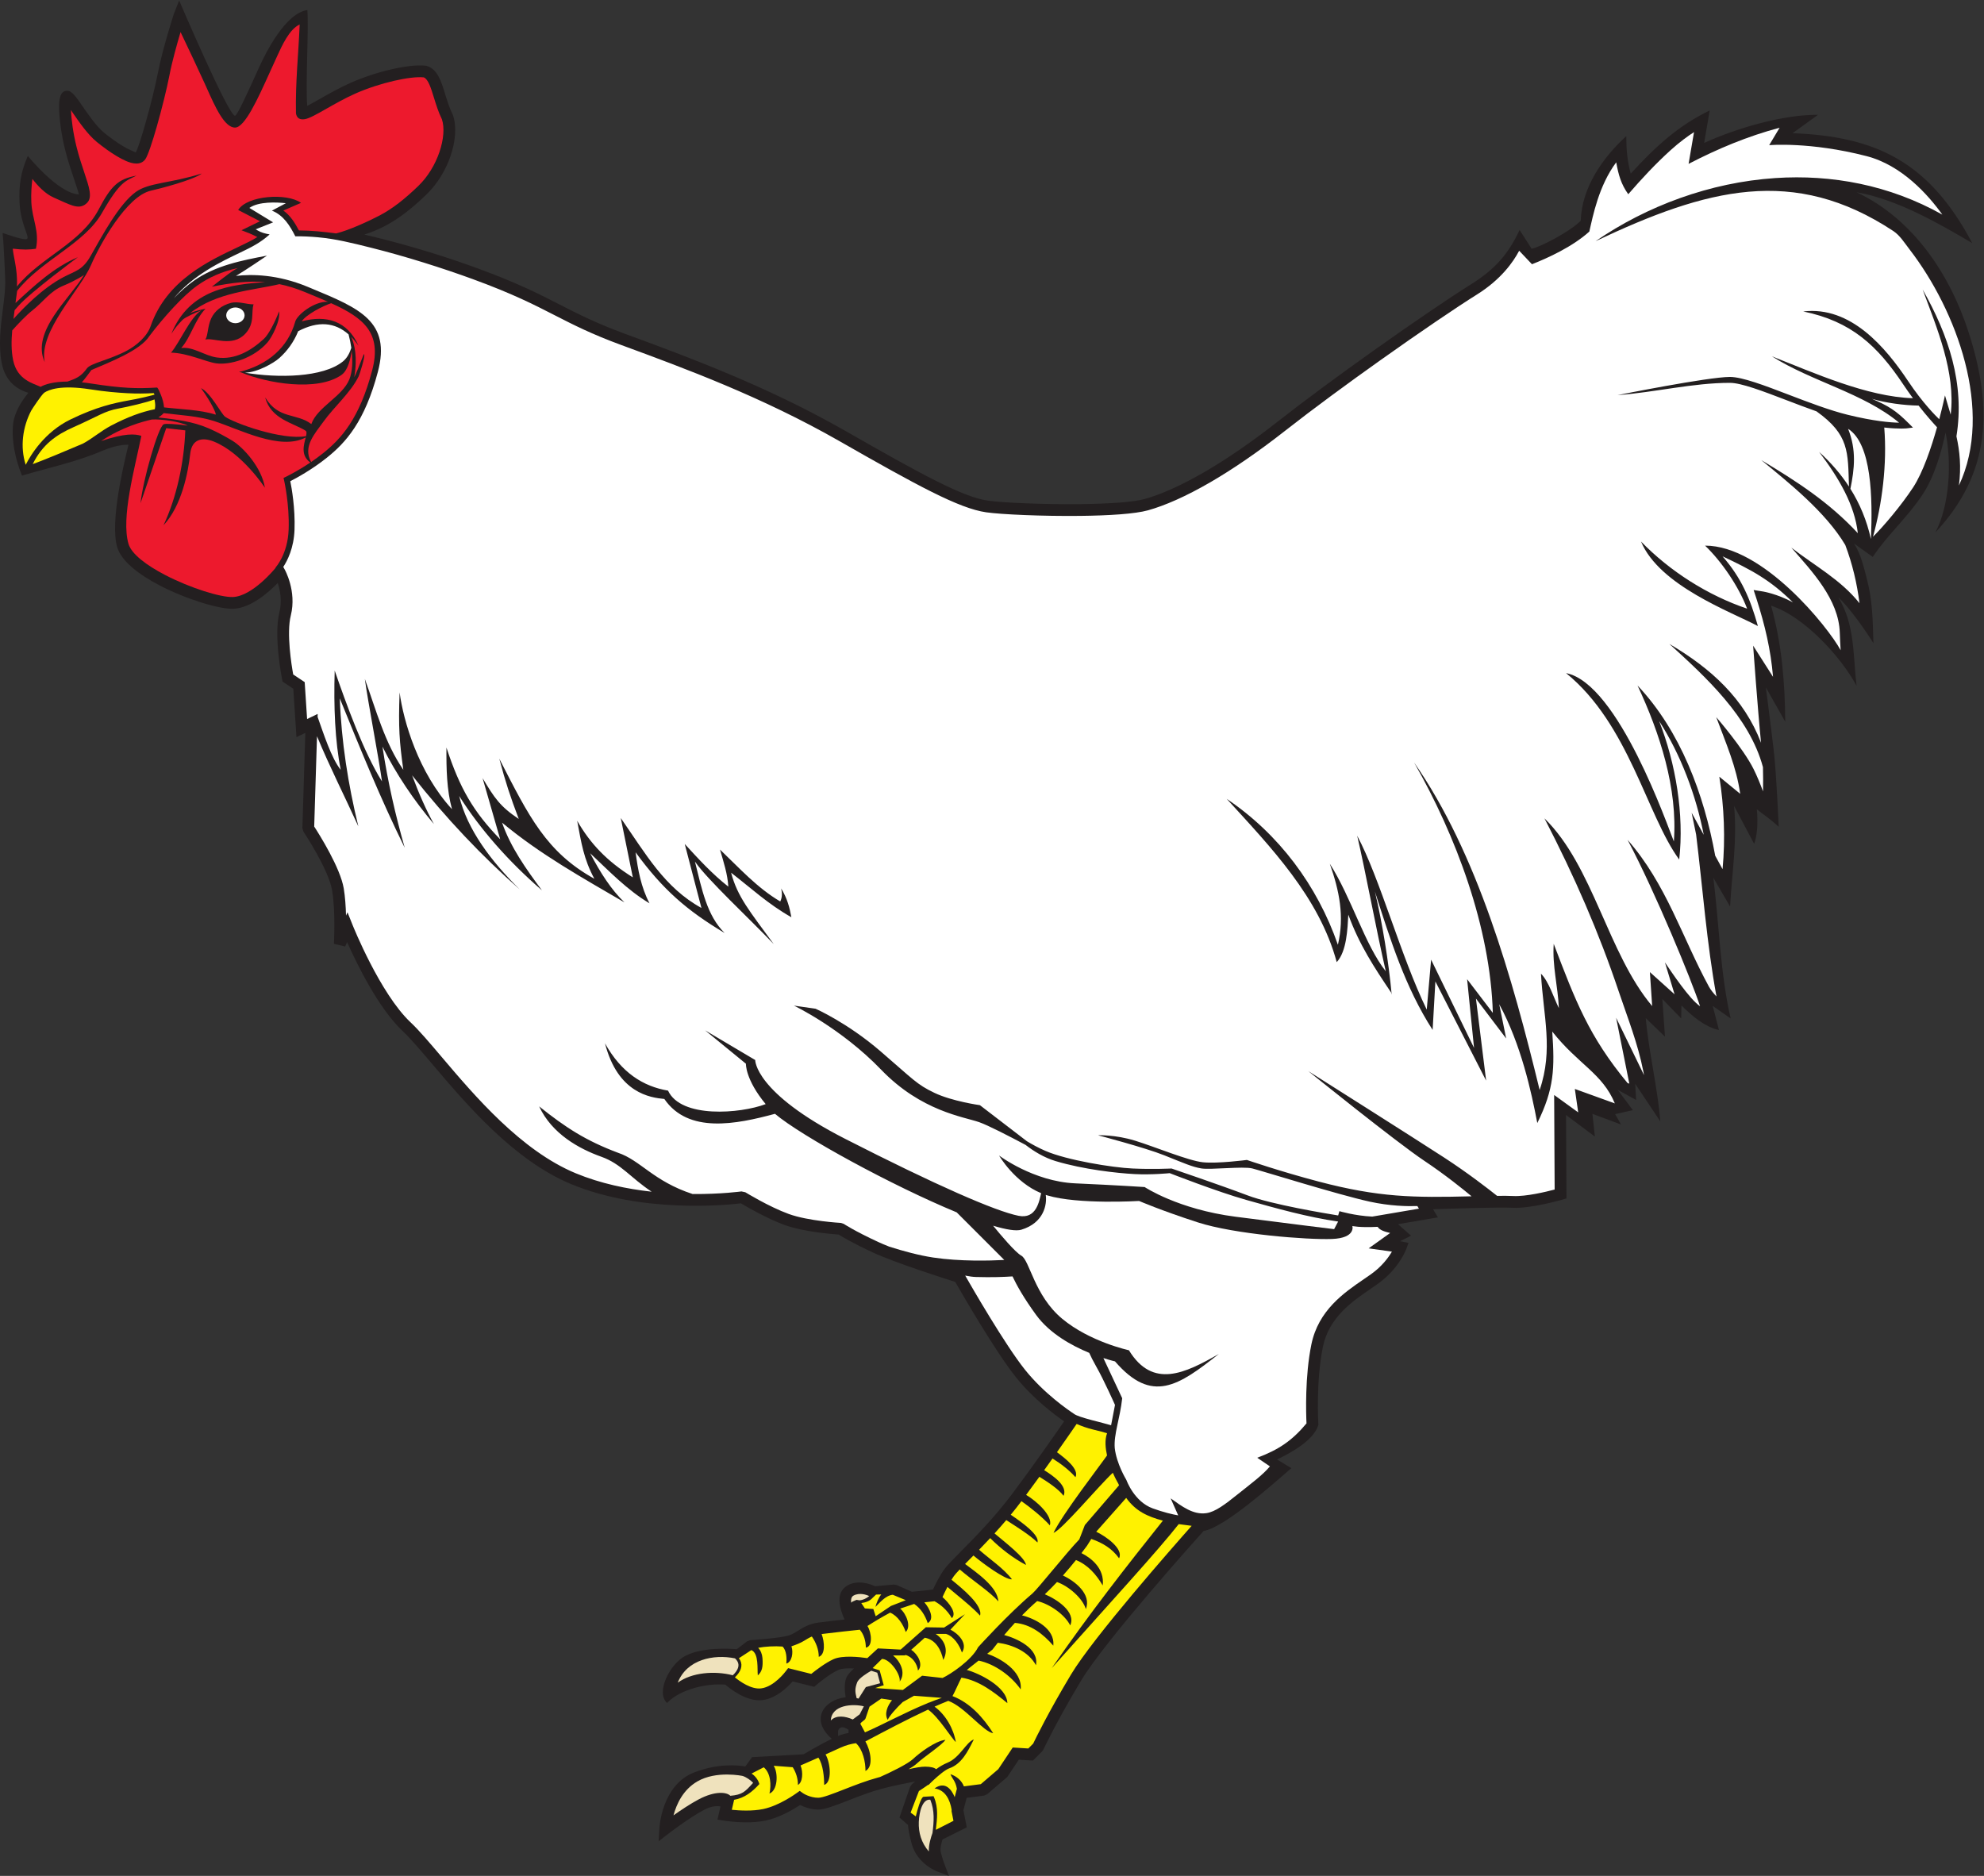
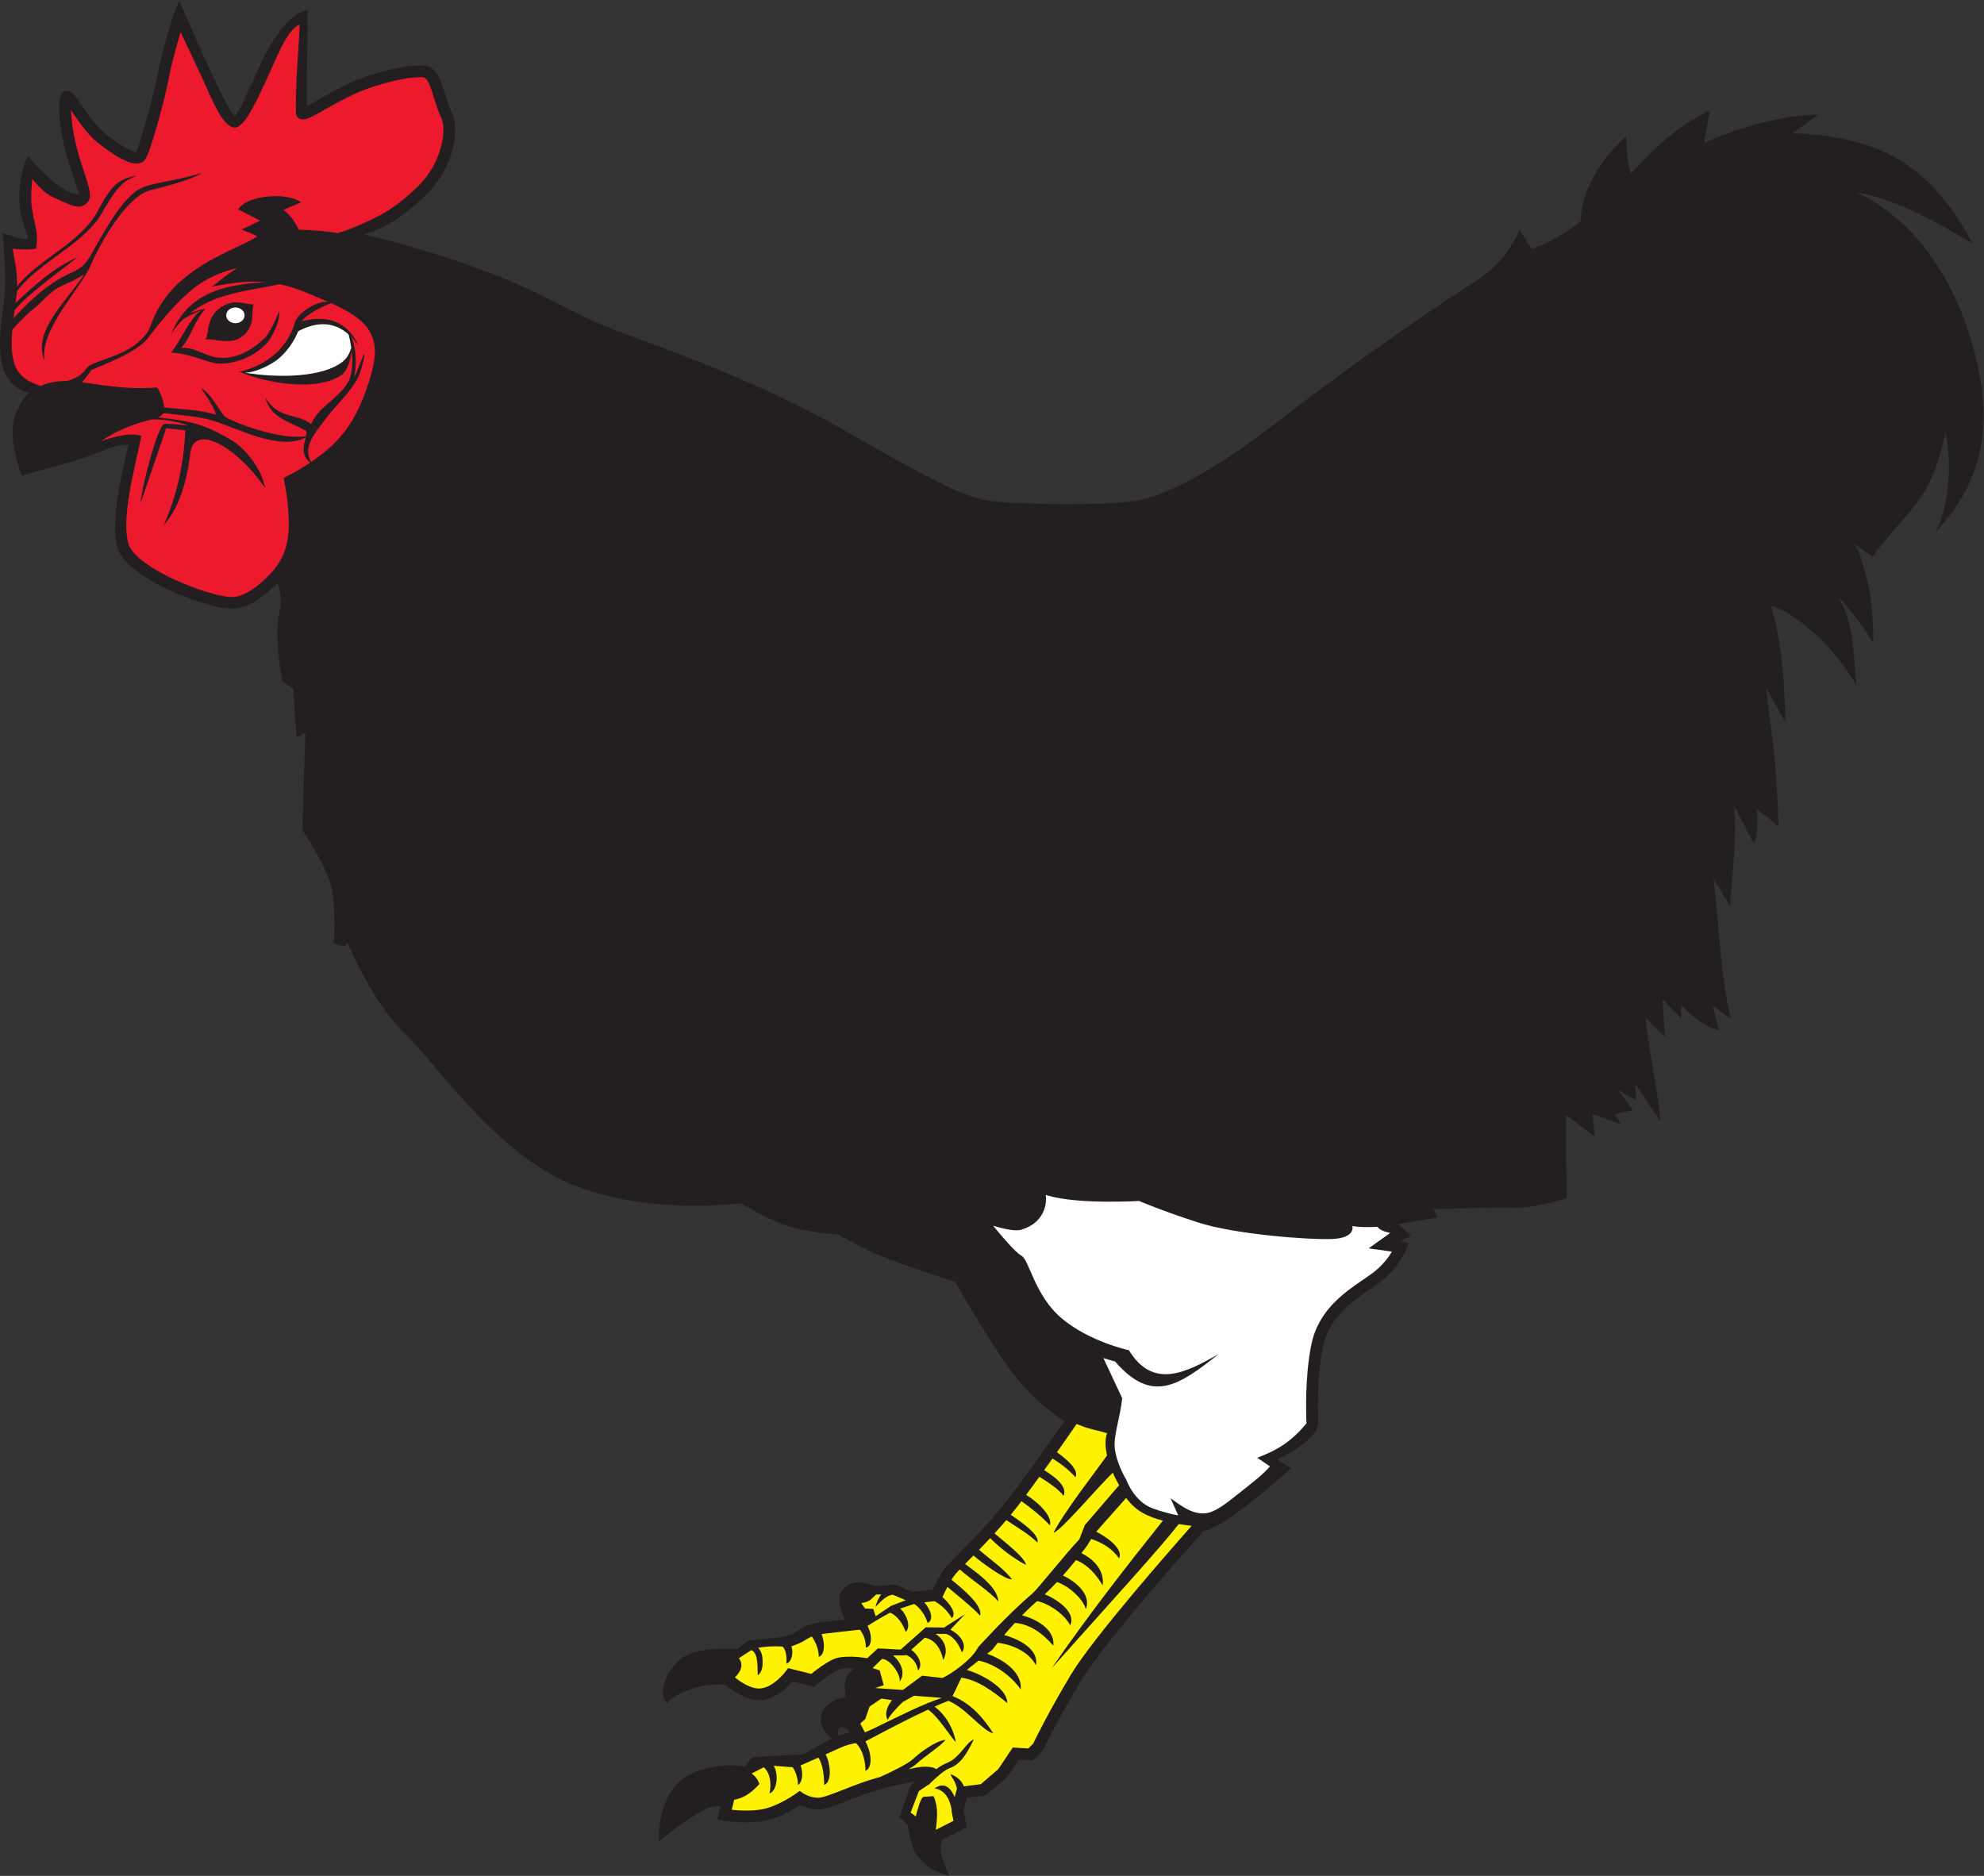
<svg xmlns="http://www.w3.org/2000/svg" viewBox="0 0 447.893 423.507" height="423.507" width="447.893" xml:space="preserve" id="svg2" version="1.1">
  <rect x="0" y="0" width="447.893" height="423.507" fill="#333333" stroke="none" />
  <defs id="defs6" />
  <g transform="matrix(1.333,0,0,-1.333,0,423.507)" id="g10">
    <g transform="scale(0.1)" id="g12">
      <path id="path14" style="fill:#231f20;fill-opacity:1;fill-rule:nonzero;stroke:none" d="m 617.012,2779.82 c 42.855,-9.94 112.629,-28.21 191.136,-56.94 68.079,-24.9 104.856,-43.75 139.981,-61.75 31.129,-15.95 60.941,-31.22 111.321,-49.74 53.26,-19.59 112.81,-41.52 176.31,-68.32 63.26,-26.68 129.63,-57.89 195.83,-95.71 66.11,-37.77 116.36,-66.06 154.96,-85.35 38.24,-19.12 65.58,-29.81 86.46,-32.79 25.08,-3.58 93.73,-6.64 156.95,-5.91 45.9,0.53 88.68,3.05 109.06,8.78 26.3,7.4 60.28,21.96 101.74,46.1 35.86,20.87 77.26,48.9 124.06,85.62 46.66,36.61 105.69,79.94 162.07,119.98 66.83,47.46 129.77,90.17 163.9,111.5 41.34,25.83 63.32,51.12 82.76,92.28 l 20.38,-31.74 c 14.02,2.53 64.33,28.53 83.19,47.39 1.49,55.94 37.35,107.21 77.07,143.3 0,-22.17 1.71,-41.84 7.52,-63.54 40.46,44.27 79.42,80.86 133.79,107.03 l -9.44,-55.01 c 54.48,24.92 133.65,48.22 192.88,47.65 l -43.16,-31.12 c 141.3,-5.43 231.18,-48.23 304.35,-186.18 -53.25,31.38 -127.07,74.46 -195.86,86.14 96.34,-45.47 158.53,-139.89 190.02,-238.17 40.63,-126.85 37.96,-236.94 -56.66,-338.05 24.07,45.7 28.08,118.19 17.29,169.27 -6.44,-30.62 -18.32,-73.56 -38.28,-103.97 -26.99,-41.14 -59.02,-67.69 -85,-106.68 l -31.68,22.6 c 11.56,-17.54 16.92,-41.65 22.18,-61.86 9.19,-35.22 9.56,-70.88 10.64,-106.86 -0.01,0.06 -27.36,44.02 -52.68,70.83 -2.09,2.21 -4.38,4.53 -6.81,6.93 28.28,-46.49 24.76,-97.19 30.86,-149.77 -26.79,49.46 -88.88,117.39 -144.72,135.54 17.91,-63.45 23.54,-130.36 23.95,-196.48 l -32.79,58.05 c 4.64,-36.24 10.85,-84.92 13.21,-105.41 4.81,-41.6 8.54,-130.33 8.51,-130.58 -13.28,12.36 -23.49,18.92 -36.93,29.53 2.18,-25.55 0.21,-45.03 -4.64,-58.53 l -33.99,64.35 c 5.55,-58.79 -3.51,-112.16 -6.76,-170.48 l -28.27,48.6 c 9.53,-77.72 11.72,-162.22 29.23,-238.1 l -30.4,21.25 10.59,-40.83 c -24.04,4.95 -46.75,24.82 -63.5,41.57 l -0.47,-21.98 -31.87,32.85 4.4,-63.74 -32.5,31.34 c 4.66,-55.16 20.12,-117.86 24.66,-174.96 l -42.51,63.75 1.47,-27.33 -31.12,17.09 25.61,-34.31 -30.06,-6.78 10.08,-17.6 -48.47,18.08 4.14,-38.45 -48.84,36.49 0.7,-133.76 0.03,-7.52 -7.25,-2.09 c -0.15,-0.05 -52.66,-15.4 -84.12,-13.74 -22.71,1.19 -100.09,-1.31 -134.59,-2.53 l 0.74,-1.24 7.51,-12.51 -14.43,-2.45 -53.2,-9.05 11.06,-9.76 11.06,-9.76 -13.21,-6.6 -5.4,-2.7 2.9,-0.59 11.44,-2.28 -4.02,-10.96 c -0.03,-0.09 -12.06,-32.71 -47.56,-58.07 -4.31,-3.08 -8.47,-5.932 -12.78,-8.881 -30.81,-21.086 -70.36,-48.164 -80.61,-98.058 -12.28,-59.891 -7.66,-132.196 -7.66,-132.403 -8.18,-26.543 -46.73,-47.066 -70,-58.465 L 2187,690.566 C 2156.94,664.785 2074.08,590.047 2038.33,584.172 2027.4,571.941 1871.44,398.34 1830.92,330.809 1788.73,260.488 1767.03,213.984 1766.96,213.855 l -1.91,-2.769 -12.56,-12.57 -3.17,-3.176 -4.48,0.285 -19.41,1.211 -18.81,-28.203 -1.82,-2.031 -32.99,-28.27 -5.19,-2.309 -29.47,-3.835 -5.55,-21.086 4.27,-21.344 1.49,-7.445 -6.84,-3.418 -34.19,-17.09 c -1.78,-5.117 -4.66,-15.086 -2.97,-21.836 3.03,-12.145 5.92,-19.336 5.93,-19.352 L 1607.02,0 1586.43,7.801 c -0.09,0.031 -33.02,12.844 -42.21,45.941 -4.53,16.297 -6.03,26.504 -6.44,32.508 l -9.36,8.191 -5.06,4.438 2.17,6.305 15.7,45.539 3.13,4.492 5.64,4.621 c -17.83,-3.227 -39.39,-7.57 -57.98,-12.578 -18.34,-4.934 -37.89,-12.57 -55.23,-19.336 -21.52,-8.41 -39.86,-15.57 -50.99,-15.57 -12.7,0 -24.06,4.425 -30.8,7.738 -10.19,-6.77 -34.03,-21.242 -58.26,-26.34 -31.62,-6.66 -70.96,-0.098 -71.08,-0.086 l -10.6,1.676 2.4,10.402 2.75,11.895 c -5.76,1.066 -15.18,0.91 -27.64,-5.684 -25.95,-13.738 -59.7,-39.816 -59.8,-39.894 l -17.31,-13.355 1.26,21.797 c 0.01,0.215 3.42,73.992 59.88,95.164 40.01,15 72.01,12.082 85.6,9.66 l 8.72,11.989 2.79,3.839 4.75,0.266 82.34,4.566 c 6.7,3.969 28.52,16.711 47.87,26.211 -37.45,32.774 -13.17,66.153 23.48,70.395 -1.51,9.098 -2.72,22.586 0.84,32.105 2.18,5.793 7.46,11.563 13.35,16.594 -9.95,0.606 -20.42,0.332 -26.61,-2.48 -16,-7.266 -36.78,-25.079 -36.84,-25.129 l -3.93,-3.407 -5,1.262 -31.57,7.887 c -8.27,-9.481 -27.85,-28.922 -51.25,-31.676 -26.96,-3.176 -55.38,19.774 -62.75,26.211 -31.58,2.566 -76.28,-7.668 -98.7,-31.059 -19.52,17.434 4.47,66.536 31.8,80.207 28.67,14.336 72.83,11.961 86.3,10.821 l 17.27,13.289 5.51,2.074 c 0.13,0 47.69,3.063 63.93,7.5 5.83,1.59 11.11,4.859 16.61,8.27 9.32,5.781 19.17,11.882 34.96,13.984 12.31,1.641 29.88,3.641 44.26,5.215 -7.94,17.707 -17.04,45.656 5.67,58.039 17.61,9.605 38.22,1.883 45.95,-1.711 l 31.72,2.879 4.92,-0.82 25.8,-11.465 35.66,3.82 c 3.56,7.656 10.77,22.313 19.01,34.09 4.43,6.332 14.3,16.293 27.52,29.64 23.3,23.516 57.37,57.903 87.31,97.833 37.03,49.363 74.36,103.105 88.25,123.273 -16.31,11.316 -52.62,38.535 -81.77,74.969 -34.43,43.035 -91.37,141.601 -102.59,161.175 -18.62,5.9 -102.05,32.58 -138.8,49.55 -33.41,15.42 -52.5,26.82 -58.69,30.68 -11.8,0.81 -59.92,4.72 -91.29,16.11 -29.78,10.83 -63.91,30.64 -74.15,36.74 -23.98,-2.86 -167.41,-17.26 -287.467,32.52 -96.945,40.2 -177.305,134.96 -234.59,202.51 -20.156,23.77 -37.398,44.1 -51.09,57 -40.68,38.27 -77.422,113.62 -93.844,150.38 l -3.285,-7.38 -19.062,4.54 c 0.008,0.14 3.078,53.88 -3.028,90.49 -5.929,35.62 -48.566,99.56 -48.683,99.74 l -1.684,5.82 4.992,161.13 -1.722,-0.82 -13.301,-6.33 -0.957,14.73 -4.391,67.27 -14.758,9.83 -3.445,2.3 -0.808,4.15 c -0.039,0.2 -14.567,72.77 -4.598,112.65 4.973,19.89 1.195,38.29 -2.774,50.08 -15.519,-15.92 -45.605,-42.38 -75.085,-43.62 -23.028,-0.96 -79.207,15.74 -125.09,39.64 -35.043,18.26 -64.867,41.2 -71.746,64.92 -12.539,43.19 11.488,141.13 19.125,173.31 -6.86,0.14 -22.465,-0.97 -44.93,-10.59 -43.098,-18.47 -90.402,-28.53 -135.399,-41.71 -10.785,26.65 -17.953,57.68 -15.035,86.89 2.082,20.85 15.348,40.6 25.875,53.29 -16.961,4.9 -39.297,17.77 -45.391,51.54 -5.434,30.14 -1.512,60.96 2.145,89.78 2.344,18.45 4.578,36.06 3.984,51.36 -1.543,39.38 -3.141,63.1 -3.145,63.17 l -1.238,14.92 c 7.566,-2.44 37.059,-13.27 41.34,-10.06 4.941,3.7 -10.926,24.13 -12.617,61.48 -1.34,29.64 2.078,51.8 14,79.05 0.055,-0.1 50.695,-63.14 86.254,-65.26 0.567,0.56 -3.566,12.94 -9.496,30.65 -4.304,12.88 -9.394,28.09 -13.535,44.66 -6.969,27.87 -10.269,55.86 -10.269,73.3 0,9.45 0.64,27.06 13.675,27.06 7.922,0 15.379,-10.85 25.227,-25.17 10.488,-15.26 24.371,-35.44 37.598,-46.19 4.953,-4.02 10.3,-8.13 15.726,-12 10.262,-7.33 20.735,-13.82 29.27,-17.45 4.855,-2.05 7.894,-3.71 8.23,-3.73 l 0.039,0.05 c 3.071,4.67 9.645,25.18 16.641,49.81 8.219,28.93 16.683,62.91 20.789,84.25 7.941,41.34 26.953,99.93 27.004,100.11 l 9.094,23.19 c 0.105,-0.23 83.39,-195.27 94.625,-195.27 3.734,0 22.816,42.23 40.613,81.62 11.992,26.55 44.941,91.91 81.875,97.41 2.629,-31.41 -3.246,-124.4 -0.195,-162.24 5.542,2.73 13.332,7.16 22.269,12.23 14.813,8.41 32.586,18.5 50.856,26.61 21.789,9.69 46.679,17.74 69.292,22.96 23.348,5.39 44.704,7.85 58.426,6.13 l 1.727,-0.38 c 18.039,-5.55 24.121,-25.27 31.187,-48.18 3.453,-11.18 7.18,-23.26 12.473,-33.85 l 0.508,-1.18 c 6.402,-18.29 4.703,-43.74 -3.981,-69.15 -7.988,-23.37 -21.937,-47.1 -40.918,-65.38 -24.316,-23.42 -45.937,-40.44 -69.441,-52.88 -11.344,-6 -23.07,-10.92 -35.699,-14.95 z M 1419.35,237.09 c 6.3,2.5 12.28,4.051 17.69,4.953 v 5.547 c -3.69,2.371 -9.29,5.269 -12.79,3.777 -4.89,-2.101 -4.9,-6.515 -4.9,-6.523 v -7.754 0" />
      <path id="path16" style="fill:#ed192d;fill-opacity:1;fill-rule:nonzero;stroke:none" d="m 138.625,2529.59 c 4.793,-0.49 9.852,-1.14 15.176,-1.97 26.582,-4.13 46.137,-6.35 63.008,-7.29 16.765,-0.95 30.882,-0.63 46.668,0.28 l 2.777,0.17 1.598,-2.32 c 0.035,-0.05 8.949,-16.21 9.968,-31.31 27.614,-3.3 60.653,-3.79 87.157,-12.22 2.699,-0.86 -7.016,20.97 -24.645,44.83 16.031,-7.26 34.629,-43.98 40.801,-48.37 14.972,-10.62 96.051,-40.3 137.152,-32.99 1.051,4.57 1.348,7.97 -0.863,9.35 -21.188,13.26 -58.824,19.6 -68.274,56.23 22.661,-37.56 53.301,-26.01 78.102,-45.09 10.113,28.87 52.414,46.48 64.32,75.51 5.325,12.98 6.075,30.83 4,48.88 -1.746,-13 -6.14,-33.22 -16.957,-40.94 -40.769,-29.13 -126.777,-14.39 -170.039,3.98 -1.316,0.21 -2.594,0.5 -3.816,0.88 l 1.164,0.27 -0.156,0.07 0.246,-0.05 c 22.035,5.29 43.343,15.29 60.488,30.67 15.203,13.64 27.172,31.58 33.504,54.28 3.148,11.3 31.488,34.4 55.285,33.63 -10.023,4.43 -20.769,8.88 -32.098,13.57 l -6.164,2.56 c -15.355,6.37 -29.797,10.81 -43.789,13.66 -46.105,-10.79 -105.976,-13.47 -151.222,-49.02 7.918,3.43 19.277,5.95 23.785,6.86 0.754,0.25 1.508,0.45 2.265,0.59 -18.222,-18.98 -25.316,-49.25 -41.148,-66.54 20.781,2.46 39.855,-13.3 60.555,-16.13 30.269,-4.14 57.015,10.92 79.406,31.53 8.105,7.45 18.902,28.67 25.832,46.71 2.539,-16.07 -12.379,-44.25 -19.676,-52.65 -23.84,-27.44 -63.824,-38.64 -86.89,-35.48 -17.559,2.41 -47.649,17.41 -76.477,18.12 15.113,17.7 32.305,59.72 51.266,71.54 -8.289,-2.99 -27.637,-11.68 -31.754,-16 -8.696,-9.12 -12.129,-13.01 -18.985,-23.65 30.735,75.93 101.567,83.33 158.746,87.61 -29.211,2.43 -57.671,-1.37 -90.054,-7.82 3.883,2.77 26.754,21.64 38.511,28.6 l 5.008,2.97 c -26.855,-5.97 -48.683,-15.8 -68.144,-29.53 -24.52,-17.3 -58.039,-54.97 -81.446,-85.89 -15.218,-24.04 -67.125,-44 -98.031,-57.25 -4.605,-6.27 -10.73,-14.71 -16.16,-20.84 z m 209.141,72.42 c 4.761,7.14 3.574,22.53 10.062,36.13 5.801,12.18 17.504,21.96 33.574,26.01 12.5,3.15 27.246,-2.86 38.024,-2.47 -4.446,-13.33 2.707,-32.18 -14.133,-49.95 -22.063,-23.27 -54.195,-5.91 -67.527,-9.72 v 0" />
      <path id="path18" style="fill:#ed192d;fill-opacity:1;fill-rule:nonzero;stroke:none" d="m 517.766,2436.24 c -43.411,-23.13 -112.598,14.19 -155.801,27.93 -26.336,8.37 -57.664,9.83 -84.813,13.26 -2.543,-2.92 -4.363,-4.29 -8.922,-7.35 30.032,-3.58 57.778,-6.45 85.688,-18.65 13.992,-6.12 27.316,-13.33 39.484,-20.67 18.926,-11.41 49.989,-45.93 55.196,-79.67 -0.012,0.07 -38.758,59.13 -86.496,78.18 -18.817,7.51 -37,4.99 -39.891,-20.24 -3.703,-32.33 -14.473,-88.67 -45.293,-121.51 22.469,47.78 34.766,106.12 36.914,160.67 l -32.316,3.76 -43.524,-127.06 c 3.965,38.45 29.637,128.93 39.211,133.64 3.309,1.63 21.82,0.33 40.746,-2.27 -11.941,6.47 -44.984,11.54 -61.074,10.31 -15.941,-3.68 -49.664,-12.53 -85.68,-36.43 39.707,13.24 57.461,12.46 68.2,8.71 -11.411,-55.81 -34.582,-138.77 -21.829,-182.7 5.133,-17.66 31.02,-36.67 61.832,-52.73 43.219,-22.51 94.782,-38.29 115.09,-37.44 33.149,1.38 71.11,48.06 71.215,48.19 l 1.195,1.46 -0.312,0.28 c 0.055,0.06 20.742,22.22 22.246,64.34 1.543,43.26 -7.707,83.36 -7.738,83.48 l -0.934,3.93 3.672,1.73 c 0.074,0.03 19.043,9.07 41.789,24.38 -16.992,12 -10.926,30.39 -7.855,42.47 v 0" />
      <path id="path20" style="fill:#ed192d;fill-opacity:1;fill-rule:nonzero;stroke:none" d="m 526.887,2394.63 c 6.613,4.49 13.519,9.5 20.355,14.96 15.321,12.27 30.656,26.84 44.86,48.52 14.261,21.78 27.386,50.76 38.218,91.77 16.789,63.55 -14.484,88.79 -69.437,113.69 -13.254,-4.25 -42.481,-19.11 -49.828,-30.7 41.5,11.06 77.168,1.1 96.136,-41.37 -3.984,5.69 -8.152,10.75 -12.503,15.14 5.746,-12.34 11.136,-34.98 5.238,-68.57 7.277,14.97 16.004,40.52 16.73,39.32 2.207,-3.6 -7.558,-34.14 -9.172,-37.47 -13.453,-27.75 -41.816,-51.87 -60.035,-77.37 -14.09,-19.72 -35.113,-41.89 -20.562,-67.92 v 0" />
      <path id="path22" style="fill:#ffffff;fill-opacity:1;fill-rule:nonzero;stroke:none" d="m 590.32,2610.77 c -23.187,20.53 -51.418,23.25 -85.332,5.38 -7.39,-18.35 -18.465,-33.4 -31.847,-45.41 -9.61,-8.62 -37.305,-24.49 -58.332,-24.83 55.859,-9.34 132.164,-8.43 166.16,19.19 7.785,6.33 11.945,16.26 13.996,22.91 -1.102,7.75 -2.695,15.46 -4.645,22.76 v 0" />
-       <path id="path24" style="fill:#fff200;fill-opacity:1;fill-rule:nonzero;stroke:none" d="m 74.879,2511.98 c -5.176,-4.26 -20.812,-28.06 -22.059,-30.43 -14.555,-27.76 -19.004,-61.59 -9.27,-91.62 8.258,16.3 31.742,55.36 75.914,76.81 44.09,21.41 73.422,27.67 98.262,32.17 14.793,2.68 29.492,5.82 43.996,9.8 -0.485,1.02 -0.953,1.9 -1.371,2.58 -14.977,-0.81 -28.707,-1.04 -44.883,-0.13 -17.102,0.96 -36.16,2.42 -63.196,6.63 -49.05,7.62 -69.699,-0.63 -77.394,-5.81 z M 55.395,2391.02 c 20.91,7.63 55.977,22.36 84.91,34.69 16.781,9.02 30.32,21.38 48.156,30.72 26.742,14.02 51.09,23.21 73.769,27.61 0.993,5.26 0.907,8.77 -0.546,16.57 -13.149,-5.13 -45.289,-12.56 -60.649,-15.34 -24.199,-4.38 -33,-12.29 -76.601,-31.67 -28.985,-12.88 -52.407,-29.01 -69.04,-62.58 v 0" />
-       <path id="path26" style="fill:#ed192d;fill-opacity:1;fill-rule:nonzero;stroke:none" d="m 569.137,2781.78 c 21.605,4.98 57.914,21.99 74.269,30.65 21.699,11.49 41.938,27.46 64.918,49.6 16.574,15.96 28.793,36.8 35.836,57.41 7.227,21.14 8.953,41.62 4.231,55.7 -5.918,12.01 -9.797,24.57 -13.387,36.21 -5.215,16.92 -9.731,31.54 -17.223,34.69 -11.554,1.2 -29.984,-1.1 -50.597,-5.86 -21.621,-4.99 -45.243,-12.6 -65.704,-21.7 -16.984,-7.55 -34.472,-17.47 -49.054,-25.75 -15.867,-9.01 -28.516,-16.18 -35.985,-17.43 -8.535,-1.42 -13.8,1.48 -15.203,9.81 -1.043,53.46 4.246,99.64 6.262,150.55 -18.031,-8.36 -30.496,-37.3 -37.641,-52.62 -3.343,-7.17 -8.144,-17.78 -13.023,-28.58 -20.371,-45.08 -42.207,-93.41 -58.816,-93.41 -17.969,0 -33.516,34.79 -47.965,67.13 l -3.528,7.87 h -0.011 c -9.36,20.79 -28.524,61.15 -40.719,86.71 -6.074,-20.37 -14.348,-49.85 -18.895,-73.5 -4.199,-21.83 -12.82,-56.48 -21.175,-85.89 -7.661,-26.96 -15.356,-50.04 -19.766,-56.21 -8.078,-10.6 -21.836,-7.27 -32.176,-2.87 -9.933,4.22 -21.695,11.46 -33.019,19.55 -5.766,4.11 -11.457,8.48 -16.743,12.78 -15.445,12.54 -30.246,34.07 -41.425,50.33 -0.922,1.34 -1.703,2.64 -2.387,3.87 0.602,-16.24 3.695,-39.53 9.535,-62.89 4.063,-16.25 8.942,-30.82 13.07,-43.17 8.239,-24.64 14,-41.85 4.727,-51.12 -11.484,-11.49 -23.676,-5.96 -45.668,4.01 -3.711,1.68 -7.777,3.53 -10.93,4.91 -14.328,6.27 -27.023,19.74 -36.078,31.54 -1.395,-11.01 -2.449,-24.83 -1.797,-39.24 1.332,-29.41 14.203,-49.32 7.793,-79.07 -11.066,-1.63 -21.5,-1.99 -39.152,0.14 0.594,-10.9 6.156,-28.62 7.02,-50.67 0.172,-4.37 0.141,-8.84 -0.039,-13.41 41.375,50.83 107.911,72.53 138.512,130.67 21.117,40.12 32.914,51.39 63.969,57.09 -18.184,-9.07 -27.516,-8.79 -58.75,-63.63 C 143.09,2764.48 69.844,2736.17 29.027,2684.51 L 26.25,2663.95 c 32.094,29.63 65.059,60.45 105.664,77.55 0,0 -79.711,-58.81 -100.621,-82.33 -2.445,-2.75 -4.617,-5.24 -6.562,-7.47 l -0.137,-1.08 c -0.574,-4.52 -1.176,-9.08 -1.746,-13.69 16.551,18.54 49.426,52.27 84.238,70.59 21.215,11.17 32.543,11.73 46.371,36.04 19.746,34.69 48.129,87.86 76.461,108.36 22.426,16.22 57.887,14.33 111.922,31.35 -14.223,-11.06 -72.586,-26.09 -86.121,-29.06 -41.074,-9.04 -86.602,-91.05 -101.559,-126.06 -17.906,-41.92 -89.18,-112.09 -78.437,-164.38 -23.59,51.9 42.605,107.61 66.644,147.67 0,0 -13.066,-9.15 -35.281,-18.3 -22.219,-9.14 -33.977,-27.44 -52.273,-41.81 -11,-8.65 -24.828,-23.42 -34.109,-33.84 -1.523,-17.1 -1.809,-34.31 1.586,-50.63 6.93,-33.31 34.082,-39.02 46.461,-44.89 7.375,4.24 21.891,8.77 45.488,8.9 14.129,4.97 22.754,8.05 33.024,22.35 6.301,8.78 37.929,14.26 67.191,29.77 16.227,8.61 34.473,23.85 40.684,41.81 27.027,78.17 99.965,110.93 148.023,133.88 13.27,6.34 24.711,11.8 32.653,16.94 -8.743,4.62 -17.536,8.11 -26.813,11.51 l 31.297,15.25 -36.918,19.08 c 14.934,24.59 82.777,29.35 106.383,12.06 l -29.879,-13.02 c 11.828,-8.28 19.789,-21.16 26.316,-33.64 21.043,-0.02 42.102,-2.34 62.938,-5.08 v 0" />
-       <path id="path28" style="fill:#efe2bd;fill-opacity:1;fill-rule:nonzero;stroke:none" d="m 1257.66,169.289 c -0.09,0.027 -44.44,9.551 -76.81,-9.348 -24.15,-14.093 -35.11,-38.281 -40.24,-57.382 12.38,8.757 28.55,19.578 42.67,27.062 27.95,14.793 47.6,12.41 53.6,6.07 20.43,1.809 24.62,6.567 38.6,21.954 -4.33,4.679 -12.08,9.933 -17.82,11.644 z m 214.45,304.637 c -4.61,2.246 -16.55,6.347 -26.58,0.871 -3.99,-2.18 -4.6,-7.113 -4.01,-12.024 l 2.53,1.973 6.52,2.781 4.94,-0.769 c 5.92,0.254 11.91,3.32 16.6,7.168 z m 3.39,-126.438 c -6.3,-3.57 -21.17,-12.644 -23.84,-19.742 -4.02,-10.726 -3.67,-15.637 -0.93,-26.613 l 3.25,-0.84 12.39,19.504 24.18,6.543 -4.86,17.82 -10.19,3.328 z m -230.71,20.95 c -36.16,7.41 -81.79,-1.766 -96.99,-41.18 23.9,17.527 62.56,20.32 92.58,12.722 l 0.42,-0.39 c 1.18,1.101 2.27,2.215 3.26,3.34 3.72,4.179 5.96,8.3 6.48,12.207 0.5,3.742 -0.59,7.41 -3.47,10.898 -0.66,0.809 -1.42,1.621 -2.28,2.403 z m 162.22,-105.196 c 9.3,9.617 24.34,7.449 37.25,1.711 l 11.66,8.727 7.1,13.527 c -18.86,4.707 -54.61,2.707 -56.01,-23.965 z M 1573.07,41.355 c -0.65,11.125 3.88,25.09 6.13,31.25 2.53,19.66 3.86,37.785 -3.68,56.429 -12.81,1.727 -18.77,-19.445 -19.47,-37.738 -0.68,-17.645 4.14,-35.078 17.02,-49.941 v 0" />
+       <path id="path26" style="fill:#ed192d;fill-opacity:1;fill-rule:nonzero;stroke:none" d="m 569.137,2781.78 c 21.605,4.98 57.914,21.99 74.269,30.65 21.699,11.49 41.938,27.46 64.918,49.6 16.574,15.96 28.793,36.8 35.836,57.41 7.227,21.14 8.953,41.62 4.231,55.7 -5.918,12.01 -9.797,24.57 -13.387,36.21 -5.215,16.92 -9.731,31.54 -17.223,34.69 -11.554,1.2 -29.984,-1.1 -50.597,-5.86 -21.621,-4.99 -45.243,-12.6 -65.704,-21.7 -16.984,-7.55 -34.472,-17.47 -49.054,-25.75 -15.867,-9.01 -28.516,-16.18 -35.985,-17.43 -8.535,-1.42 -13.8,1.48 -15.203,9.81 -1.043,53.46 4.246,99.64 6.262,150.55 -18.031,-8.36 -30.496,-37.3 -37.641,-52.62 -3.343,-7.17 -8.144,-17.78 -13.023,-28.58 -20.371,-45.08 -42.207,-93.41 -58.816,-93.41 -17.969,0 -33.516,34.79 -47.965,67.13 l -3.528,7.87 h -0.011 c -9.36,20.79 -28.524,61.15 -40.719,86.71 -6.074,-20.37 -14.348,-49.85 -18.895,-73.5 -4.199,-21.83 -12.82,-56.48 -21.175,-85.89 -7.661,-26.96 -15.356,-50.04 -19.766,-56.21 -8.078,-10.6 -21.836,-7.27 -32.176,-2.87 -9.933,4.22 -21.695,11.46 -33.019,19.55 -5.766,4.11 -11.457,8.48 -16.743,12.78 -15.445,12.54 -30.246,34.07 -41.425,50.33 -0.922,1.34 -1.703,2.64 -2.387,3.87 0.602,-16.24 3.695,-39.53 9.535,-62.89 4.063,-16.25 8.942,-30.82 13.07,-43.17 8.239,-24.64 14,-41.85 4.727,-51.12 -11.484,-11.49 -23.676,-5.96 -45.668,4.01 -3.711,1.68 -7.777,3.53 -10.93,4.91 -14.328,6.27 -27.023,19.74 -36.078,31.54 -1.395,-11.01 -2.449,-24.83 -1.797,-39.24 1.332,-29.41 14.203,-49.32 7.793,-79.07 -11.066,-1.63 -21.5,-1.99 -39.152,0.14 0.594,-10.9 6.156,-28.62 7.02,-50.67 0.172,-4.37 0.141,-8.84 -0.039,-13.41 41.375,50.83 107.911,72.53 138.512,130.67 21.117,40.12 32.914,51.39 63.969,57.09 -18.184,-9.07 -27.516,-8.79 -58.75,-63.63 C 143.09,2764.48 69.844,2736.17 29.027,2684.51 L 26.25,2663.95 c 32.094,29.63 65.059,60.45 105.664,77.55 0,0 -79.711,-58.81 -100.621,-82.33 -2.445,-2.75 -4.617,-5.24 -6.562,-7.47 c -0.574,-4.52 -1.176,-9.08 -1.746,-13.69 16.551,18.54 49.426,52.27 84.238,70.59 21.215,11.17 32.543,11.73 46.371,36.04 19.746,34.69 48.129,87.86 76.461,108.36 22.426,16.22 57.887,14.33 111.922,31.35 -14.223,-11.06 -72.586,-26.09 -86.121,-29.06 -41.074,-9.04 -86.602,-91.05 -101.559,-126.06 -17.906,-41.92 -89.18,-112.09 -78.437,-164.38 -23.59,51.9 42.605,107.61 66.644,147.67 0,0 -13.066,-9.15 -35.281,-18.3 -22.219,-9.14 -33.977,-27.44 -52.273,-41.81 -11,-8.65 -24.828,-23.42 -34.109,-33.84 -1.523,-17.1 -1.809,-34.31 1.586,-50.63 6.93,-33.31 34.082,-39.02 46.461,-44.89 7.375,4.24 21.891,8.77 45.488,8.9 14.129,4.97 22.754,8.05 33.024,22.35 6.301,8.78 37.929,14.26 67.191,29.77 16.227,8.61 34.473,23.85 40.684,41.81 27.027,78.17 99.965,110.93 148.023,133.88 13.27,6.34 24.711,11.8 32.653,16.94 -8.743,4.62 -17.536,8.11 -26.813,11.51 l 31.297,15.25 -36.918,19.08 c 14.934,24.59 82.777,29.35 106.383,12.06 l -29.879,-13.02 c 11.828,-8.28 19.789,-21.16 26.316,-33.64 21.043,-0.02 42.102,-2.34 62.938,-5.08 v 0" />
      <path id="path30" style="fill:#fff200;fill-opacity:1;fill-rule:nonzero;stroke:none" d="m 1449.58,224.797 c -7.08,-0.988 -16.58,-3.149 -26.59,-7.817 -6.53,-3.046 -15.43,-7.066 -24.83,-11.257 8.5,-14.766 11.28,-47.336 -2.37,-51.633 0,12.66 -1.66,34.203 -9.79,46.23 -11.76,-5.203 -23.03,-10.136 -30.2,-13.261 4.68,-11.621 3.54,-28.68 -4.44,-32.969 0,10.793 -3.09,20.918 -8.82,29.984 l -32.22,2.438 c 8.1,-12.672 6.69,-41.844 -7.18,-46.992 3.21,13.937 2.31,34.398 -9.67,44.445 l -20.63,-10.594 c 6.24,-4.055 11.34,-10.941 13.18,-17.777 -11.78,-13.074 -24.88,-23.621 -43.03,-26.754 l 0.25,-0.16 -1.61,-6.981 -2.24,-9.707 c 12.76,-1.328 34.73,-2.617 53.29,1.289 27.67,5.821 55.84,26.563 55.93,26.621 l 5.8,4.11 5.76,-4.11 c 0.03,-0.019 11.35,-7.55 25.63,-7.55 7.47,0 24.15,6.515 43.73,14.16 17.86,6.972 38.01,14.843 57.33,20.039 l 3.57,0.976 c 7.62,3.305 19.73,8.969 31.11,14.934 10.53,5.527 20.22,11.242 24.57,15.359 10.56,10.012 37.66,30.715 55.05,32.641 -4.95,-8.215 -37.44,-29.699 -48.17,-39.867 -3.07,-2.91 -8.14,-6.344 -14.16,-9.922 11.01,2.59 21.08,4.406 28.03,4.375 9.7,-0.047 15.57,-1.707 18.59,-4.324 5.44,4.062 11.88,8.007 19.18,11.027 21.3,8.797 31.67,34.898 44.58,39.352 l -1.16,-2.325 c -8.84,-17.742 -19.54,-39.246 -40.14,-46.453 -7.38,-2.578 -19.4,-13.008 -27.4,-20.508 l -0.01,-0.011 -0.03,-0.028 c -1.01,-1.023 -2.07,-2.031 -3.17,-3.007 -3.05,-2.93 -5,-4.93 -5.01,-4.954 l -0.48,0.489 c -5.92,-4.453 -11.97,-8.086 -15.54,-10.547 l -14.08,-36.531 8.76,-6.446 c 1.35,5.852 3.52,13.418 5.62,19.68 2.55,7.625 5.49,13.574 7.66,13.574 l 16.82,0.985 0.65,-1.512 c 7.89,-18.371 5.32,-36.836 3.19,-55.442 l 29.88,15.227 -3.22,16.121 0.09,2.785 c -2.76,16.504 -10.46,33.367 -28.9,35.992 17.35,12.454 28.41,-0.816 34.1,-14.773 l 3.72,14.121 c -2.42,13.711 -7.89,16.672 -10.89,24.707 10.15,-3.098 19.16,-10.988 22.74,-20.574 l 28.67,3.738 29.62,25.391 21.27,31.906 3.17,4.762 5.74,-0.348 20.64,-1.289 8.25,8.238 c 4.23,8.868 25.97,53.52 64.04,116.977 37.93,63.211 173.32,216.902 204.37,251.875 l -21.93,2.898 c -34.41,-43.84 -108.78,-125.019 -215.04,-243.886 64.29,93.105 128.87,175.363 188.22,249.738 -25.7,6.941 -45.86,15.848 -62.13,38.535 l -50.75,-57.246 c 16.37,-7.832 46.72,-29.082 38.68,-45 -11.94,16.715 -28.21,26.258 -47.05,32.762 L 1841,559.25 c -0.04,-0.051 -3.53,-4.887 -9.48,-12.578 16.18,-7.942 39.43,-25.942 36.03,-54.758 -11.3,18.973 -25.03,34.746 -45.28,43.055 -6.26,-7.801 -13.81,-16.856 -22.13,-26.219 20.15,-9.238 48.75,-31.613 38.84,-56.836 -5.24,18 -28.78,38.809 -48.89,45.801 -6.61,-7.082 -13.56,-14.113 -20.61,-20.723 20.23,-8.328 53.3,-30.109 43.03,-52.695 -9.01,18.039 -34.66,36.328 -55.99,41.203 -8.85,-7.602 -17.52,-15.91 -25.67,-24.242 21.14,-5.211 56.3,-22.391 52.95,-51.278 -16.75,19.61 -38.7,36.485 -65.01,38.543 -6.7,-7.285 -12.82,-14.296 -18.11,-20.546 20.6,-5.516 59.28,-22.438 53.78,-51.114 -12.49,22.922 -39.33,34.633 -64.57,38.039 -5.78,-7.179 -9.15,-11.66 -9.2,-11.687 l -8.8,-6.985 c 20.33,-6.816 60,-28.554 56.72,-60.343 -15.71,22.57 -43.8,43.176 -71.3,48.781 l -20,-15.871 c 20.73,-5.465 68.1,-28.699 68.71,-56.141 -22.81,18.66 -47.81,38.328 -77.75,43.125 -5.25,-10.019 -10.58,-23.047 -15.16,-31.238 30.01,-11.516 51.9,-36.223 68.91,-62.844 -16.42,2.149 -48.35,44.836 -76.07,54.774 -7.36,-2.899 -15.15,-6.211 -23.24,-9.813 18.97,-13.711 32.34,-37.871 36,-59.883 -6.81,5.489 -29.24,42.766 -47,54.871 -35.77,-16.582 -75.44,-37.644 -106.1,-53.925 8.57,-14.715 14.42,-42.586 0.1,-50.039 0.2,14.894 -4.27,36.3 -16.13,47.113 z m 84.47,242.168 -22.07,9.199 c -12.85,-1.398 -22.46,-14.152 -29.37,-20.578 1.84,7.019 5.46,15.898 9.87,21.094 l -8.74,-0.157 -5.99,-5.652 c -4.8,-5.5 -12.05,-7.91 -19.07,-8.734 l 6.04,-9.071 14.34,-1.035 3.98,-12.218 25.92,17.445 25.09,9.707 z m 289.32,298.496 c -3.51,-5.141 -16.12,-23.496 -33.34,-47.883 15.14,-11.152 37.8,-29.055 31.35,-42.277 -10.4,11.859 -24.69,22.883 -38.89,31.633 -4.49,-6.321 -9.21,-12.93 -14.1,-19.739 15.36,-9.629 40.34,-26.765 32.87,-43.476 -9,11.996 -26.92,23.457 -40.98,32.246 -7.27,-10.039 -14.83,-20.36 -22.47,-30.652 18.33,-10.93 45.46,-35.731 40.22,-51.622 -12.78,14.192 -32.58,30.028 -48.14,40.997 l -0.07,-0.079 c -5.9,-7.89 -11.96,-15.546 -18.05,-22.949 19.16,-12.988 49.14,-34.316 45.27,-46.933 -13.67,13.3 -35.24,26.32 -52.82,37.91 -6.69,-7.871 -13.38,-15.41 -19.91,-22.571 18.16,-15.445 51.78,-40.855 53.26,-53.425 -21.48,11.308 -42.93,27.8 -60.6,45.457 -6.52,-7 -12.84,-13.582 -18.81,-19.715 18.26,-16.164 41.77,-31.653 55.67,-50.086 -11.41,-1.02 -50.04,27.449 -65.23,40.332 l -7.88,-7.969 -6.28,-6.34 c 18.08,-13.652 55.58,-38.945 56.21,-63.379 -13.01,15.481 -42.47,34.532 -65.28,54.082 -4.73,-4.953 -8.21,-8.8 -9.98,-11.339 -1.35,-1.93 -2.68,-3.965 -3.97,-6.051 18.23,-14.922 53.57,-43.403 48.34,-60.801 -10.33,11.344 -24.96,23.445 -39.59,35.555 -5.27,4.355 -10.54,8.718 -15.65,13.078 -4.27,-8.137 -7.43,-15.188 -8.34,-17.258 11.59,-10.176 24.73,-27.18 15.87,-35.684 -3.81,6.747 -8.83,12.997 -14.88,18.418 -4.3,3.848 -9.14,7.317 -14.45,10.282 l -17.25,-1.852 c 9.5,-10.812 17.44,-28.664 5.7,-35.156 -4.51,13.172 -11.49,24.558 -22.96,32.418 l -23.72,-7.91 c 10.53,-8.778 19.07,-30.387 9.41,-39.578 -4.3,12.5 -13.4,27.433 -26.42,32.734 -13.92,-7.434 -25.14,-14.16 -38.35,-22.578 7.19,-11.574 9.15,-35.137 -2.78,-36.613 0,10.546 -3.09,22.167 -10.2,30.265 -7.45,-0.781 -43.63,-4.59 -64.69,-7.305 5.2,-13.75 6.54,-34.804 -4.82,-38.632 0,12.332 -4.66,24.343 -11.73,34.422 -4.91,-2.118 -9.19,-4.774 -13.33,-7.344 -5.37,-3.321 -13.69,-6.746 -21.24,-9.199 3.7,-10.907 0.68,-26.668 -8.56,-29.274 0.67,8.719 0.41,22.039 -6.39,28.844 -13.16,1.047 -29.89,0.129 -41.37,-2.137 4.21,-4.453 6.72,-10.598 7.25,-17.293 1.19,-15.527 -0.84,-23.148 -7.86,-29.387 -1.26,10.204 2.13,37.215 -10.93,42.805 l -21.13,-13.789 c 3.49,-4.465 4.79,-9.242 4.13,-14.172 -0.66,-4.949 -3.31,-9.961 -7.69,-14.883 -0.97,-1.093 -2.04,-2.195 -3.2,-3.293 8.32,-6.843 27.49,-20.703 44.28,-18.726 22.32,2.617 41.83,29.031 41.88,29.109 l 4.01,5.215 6.35,-1.582 32.81,-8.203 c 7.45,6.023 23.79,18.601 37.61,24.891 15.3,6.953 44.25,3.761 57.33,1.808 l 17.91,16.485 38.54,-2.012 42.66,37.832 30.9,-0.5 35.31,22.558 -24.56,-26.101 c 13.72,-7.063 29.9,-23.535 19.47,-38.809 -4.04,12.149 -13.67,27.645 -26.92,31.563 h -17.6 c 12.93,-8.426 23.27,-25.215 12.91,-44.09 -3.73,17.437 -12.84,34.453 -31.33,37.644 L 1543.2,382.91 c 11.39,-7.422 20.92,-25.051 11.5,-35.187 -1.64,12.05 -9.46,23.254 -21.21,26.515 l -0.81,-0.73 -20.2,-0.168 c 11.66,-9.328 22.38,-28.938 11.27,-44.18 1.63,12.403 -15.51,36.492 -28.5,38.231 -0.55,0.07 -1.09,0.089 -1.62,0.062 l -15.75,-15.488 10.63,-3.481 1.28,-0.418 0.35,-1.3 5.87,-21.512 0.65,-2.383 -2.38,-0.676 -11.97,-4.043 46.79,-3.191 32.58,24.109 34.55,-3.816 c 13.75,6.309 49.37,30.234 60.29,52.109 0.12,0.145 50.44,55.809 91.92,90.907 8.9,7.539 58.81,70.468 79.42,91.652 l 9.43,24.336 57.87,67.277 c -0.46,1.055 -0.78,1.875 -1,2.41 -1.21,2.039 -5.25,9.121 -9.53,18.875 -24.86,-23.386 -86.61,-97.242 -100.41,-101.726 14.78,31.172 79.73,115.176 90.62,131.027 -2.61,11.922 -4.24,25.973 0.05,37.594 -5.46,1.672 -13.19,3.848 -22.79,6.066 -11.15,2.567 -21.42,6.504 -28.73,9.68 z m -366.33,-507.727 7.85,-14.601 c 30.93,13.351 67.9,33.859 106.2,49.457 l 0.28,0.64 0.63,-0.281 c 7.64,3.106 15.34,5.996 23.05,8.602 l -47.09,3.554 -18.65,-10.378 -0.19,0.031 c -11.31,-10.649 -23.38,-24.457 -25.68,-30.442 -6.06,9.774 -0.75,23.661 7.26,33.282 l -18.15,2.793 -19.93,-13.719 -6.85,-20.09 c -1.14,-3.059 -6.93,-5.371 -8.73,-8.848 v 0" />
      <path id="path32" style="fill:#ffffff;fill-opacity:1;fill-rule:nonzero;stroke:none" d="m 1887.91,724.637 c 2.96,-26.598 19.29,-53.321 19.34,-53.399 l 0.64,-1.347 c 0.03,-0.106 12.98,-36.036 44.23,-47.403 18.31,-6.656 33.37,-10.125 43.27,-11.902 l -7.11,15.984 -5.7,12.844 c 19.33,-13.652 37.95,-28.125 60.3,-25.051 15.28,2.11 32.33,15.227 52.57,31.446 21.58,17.304 43.4,33.339 55.21,47.804 l -21.45,14.571 c 36.02,13.566 58.92,28.757 83.43,58.211 -0.76,16.289 -2.84,79.613 8.26,133.734 11.87,57.84 55.17,87.476 88.89,110.551 4.51,3.09 8.84,6.06 12.46,8.65 18.4,13.14 29.3,28.16 35.05,38.01 l -39.41,5.49 36.45,26.05 c -10.46,2.44 -17.74,5.05 -21.21,10.41 -31.41,-1.58 -42.79,1.42 -42.79,1.42 0,0 6.28,-20.42 -34.55,-21.98 -40.83,-1.57 -164.89,7.85 -227.7,28.26 -62.82,20.42 -98.94,36.12 -98.94,36.12 0,0 -103.64,-6.28 -155.47,9.43 -0.88,0.26 -1.75,0.54 -2.62,0.83 2.38,-16.02 -2.99,-47.32 -41.34,-58.94 -8.8,-2.66 -25.67,0.11 -47.79,6.76 12.37,-15.17 37.35,-44.93 47.79,-50.73 14.13,-7.85 21.98,-67.53 69.09,-106.788 47.11,-39.258 113.07,-53.387 113.07,-53.387 40.46,-66.047 95.13,-38.969 152.33,-6.289 -68.62,-54.172 -113.37,-84.945 -175.89,-12.562 0,0 -7.71,1.73 -19.66,5.609 l 31.87,-68.059 c -3.76,-34.519 -14.53,-61.222 -12.62,-84.347 v 0" />
-       <path id="path34" style="fill:#ffffff;fill-opacity:1;fill-rule:nonzero;stroke:none" d="m 801.352,2704.13 c -51.973,19.01 -115.024,38.94 -172.836,53.39 -32.43,8.11 -59.957,15.04 -90.887,17.8 -12.473,1.11 -24.949,1.71 -37.469,1.52 -9.305,18.17 -19.668,35.45 -39.633,43.54 l 23.637,12.55 c -15.41,1.72 -45.996,3.2 -61.809,-7.96 l 40.168,-24.45 -29.535,-11.81 2.5,-1.45 c 7.289,-4.28 12.981,-5.63 21.121,-7.16 -14.836,-13.68 -30.902,-21.74 -49.152,-30.45 -34.062,-16.26 -80.148,-38.27 -113.133,-77.76 10.906,11.37 22.114,21.31 34.196,29.84 36.367,25.68 81.418,34.42 123.668,42.43 -3.887,-2.77 -37.918,-25.64 -49.711,-32.62 l -2.875,-1.71 c 26.75,3.1 70.296,2.74 121.25,-18.41 l 6.168,-2.56 c 82.199,-34.06 135.5,-56.15 112.953,-141.52 -11.149,-42.2 -24.723,-72.13 -39.512,-94.7 -14.852,-22.68 -30.93,-37.96 -47.008,-50.82 -25.715,-20.57 -52.375,-34.88 -61.805,-39.68 2.293,-11.3 8.45,-45.64 7.145,-82.24 -1.105,-30.98 -12.055,-52.36 -19.051,-62.98 l 2.367,-4.24 c 0.055,-0.1 20.786,-36.38 10.403,-77.93 -7.586,-30.33 1.281,-84.64 4.051,-99.94 l 15.363,-10.24 4.09,-2.73 0.324,-4.96 3.75,-57.51 3.187,1.52 12.614,6 c 0.101,0.24 0.207,0.47 0.32,0.68 l 0.168,-0.44 1.664,0.79 -0.156,-4.98 c 9.769,-27.33 23.531,-70.6 39.156,-89.6 -9.68,48.45 -12.047,106.77 -10.207,168.04 19.004,-54.9 49.098,-138.59 80.09,-187.67 -5.238,38.74 -23.821,134.8 -29.055,173.54 19.141,-52.65 33.551,-107.9 65.176,-153.91 -6.602,47.73 -8.504,70.61 -6.285,131.13 6.351,-48.11 31.718,-135.89 88.726,-197.87 -8.961,32.89 -9.633,68.31 -9.418,104.44 22.731,-69.47 45.825,-108.91 91.078,-155.47 -8.375,29.31 -21.46,74.33 -29.835,103.64 19.972,-33.29 29.226,-47.75 61.246,-69.1 -14.657,38.74 -22.25,61.77 -32.977,102.08 50.356,-98.34 79.648,-158.18 160.968,-203.37 -18.175,33.93 -21.96,60.31 -29.054,98.15 22.391,-38.88 50.184,-68.19 94.224,-95.79 -6.81,33.5 -13.61,67 -20.42,100.5 42.62,-61.21 74.17,-117.98 136.63,-152.32 -9.42,36.11 -18.85,72.23 -28.27,108.35 23.21,-25.3 46.35,-50.66 73.81,-72.24 -1.2,20.95 -8.05,41.88 -14.13,62.82 32.62,-31.1 63.04,-65.01 102.07,-87.94 3.47,7.03 3.34,14.42 1.57,21.99 10.23,-16.55 14.38,-32.67 17.27,-48.69 -39.1,21.96 -68.82,49.76 -102.07,75.39 10.82,-41.02 31.43,-65.04 72.23,-120.93 -44.49,46.59 -111.28,108.04 -133.48,139.77 11.85,-47.18 20.12,-91.14 50.26,-120.93 -64.09,38.27 -104.65,73.5 -150.76,136.63 3.92,-29.57 9.16,-58.89 23.55,-86.37 -37.68,22.41 -68.39,54.59 -100.503,84.8 17.083,-32.76 35.803,-61.94 58.103,-83.23 -70.639,41.32 -142.049,80.77 -207.287,135.05 14.434,-41.57 40.492,-78.31 67.523,-114.63 -57.058,49.28 -105.046,104.22 -140.171,159.76 13.738,-57.08 54.148,-110.52 102.484,-158.2 -63.805,56.17 -124.621,120.3 -182.164,193.16 11.508,-31.14 23.816,-58.88 36.902,-82.45 -33.5,39.4 -64.383,85.2 -87.156,131.14 9.125,-60.49 22.277,-116.97 37.687,-171.18 -40.921,82.86 -75.378,167.86 -109.925,252.84 2.675,-73.35 14.062,-145.47 31.406,-216.72 -24.402,53.66 -47.481,98.55 -70.004,152.59 l -4.734,-152.89 c 8.41,-12.99 44.187,-69.77 50.039,-104.84 2.371,-14.25 3.441,-30.8 3.843,-46.06 l 2.508,5.64 8.766,-21.9 c 0.125,-0.33 46.297,-115.73 98.078,-164.48 14.535,-13.68 32.109,-34.4 52.652,-58.62 55.977,-66.01 134.496,-158.61 227.012,-196.97 42.011,-17.42 87.091,-26.65 128.571,-31.22 -36.11,23.95 -51.54,47.2 -85.13,59.18 -37.574,13.41 -83.714,38.65 -105.375,85.31 44.684,-35.74 78.903,-58.04 133.485,-78.52 38.05,-12.65 59.86,-48.14 126.42,-69.92 48.75,-0.32 82.48,4.4 82.68,4.43 l 6.57,-1.41 c 0.12,-0.07 39.91,-24.56 73.54,-36.78 33.18,-12.08 88.04,-15.13 88.2,-15.13 l 4.92,-1.6 c 0.05,-0.03 18.2,-12.15 58.42,-30.71 5.29,-2.44 11.62,-5.1 18.61,-7.88 23.89,-7.6 50.6,-14.85 74.58,-18.46 45.52,-6.82 95.97,-5.4 120.31,-4.11 l -80.61,80.63 c -109.4,45.22 -262.89,128.98 -307.75,166.89 -65.82,-17.81 -146.85,-34.03 -187.37,25.14 -23.86,2.29 -78.73,9.78 -100.5,94.22 27.69,-49.71 64.59,-72.98 106.78,-80.09 21.81,-47.26 122.3,-39.15 165.34,-22.84 -34.8,42.14 -33.43,68.38 -33.43,68.38 l -69.09,56.53 84.8,-50.24 c 0,0 -1.57,-54.98 152.33,-133.49 153.89,-78.53 254.4,-122.49 293.66,-130.34 30.01,-6.01 34.86,24.26 38.31,38.27 -45.41,18.87 -71.29,63.8 -71.29,63.8 0,0 58.11,-43.97 128.77,-47.11 70.67,-3.15 117.78,-6.28 117.78,-6.28 0,0 56.54,-37.7 153.9,-50.25 97.37,-12.57 166.99,-21.04 166.99,-21.04 l 6.76,12.88 c -51.21,7.29 -105.24,22.45 -154.9,36.42 -50.26,14.14 -130.34,45.54 -130.34,45.54 0,0 -29.84,-3.14 -59.68,-1.57 -29.84,1.57 -86.37,7.85 -133.49,21.98 -19.72,5.92 -37.24,16.8 -50.95,27.45 -27.45,14.62 -63.43,33.2 -78.64,38.52 -26.13,9.15 -98.01,18.3 -165.96,88.87 -67.95,70.55 -147.66,108.46 -147.66,108.46 l 36.59,-5.23 c 0,0 53.58,-23.52 109.77,-71.87 56.19,-48.35 61.42,-56.2 91.47,-70.57 30.05,-14.38 77.1,-20.91 77.1,-20.91 l 79.6,-61.08 c 9.24,-5.58 19.92,-11.36 31.42,-16.36 36.11,-15.7 113.06,-28.26 147.61,-29.83 34.55,-1.58 65.95,0 65.95,0 0,0 83.23,-28.28 128.78,-45.54 40.65,-15.42 133.83,-30.84 153.39,-33.98 l 2.08,7.28 c 0,0 26.05,-7.82 55.62,-9.21 l 19.68,3.35 59.4,10.11 -1.93,3.19 -0.72,1.21 c -16.7,-0.58 -46.38,-0.08 -80.96,7.51 -53.58,11.77 -182.95,52.28 -198.63,56.19 -15.68,3.93 -70.57,-2.6 -86.25,0 -15.68,2.62 -30.05,9.15 -62.72,22.22 -32.67,13.07 -112.39,33.97 -112.39,33.97 0,0 28.75,1.31 62.73,-9.13 33.97,-10.46 90.17,-33.98 115,-36.6 24.82,-2.61 74.48,3.92 74.48,3.92 0,0 56.87,-19.57 121.53,-36.59 102.33,-26.93 160.58,-27.44 259.02,-24.98 -12.79,10.68 -44.22,36.23 -80.26,60.25 -47.08,31.39 -196.23,151.76 -196.23,151.76 0,0 177.92,-112.51 230.25,-146.53 39.59,-25.73 74.68,-52.96 89.42,-64.69 11.55,0.09 21.15,0.03 27.13,-0.29 21.61,-1.14 55.58,7.05 70.37,10.96 l -0.84,160.14 40.73,-29.47 -5.69,39.68 67.72,-24.48 c -21.01,50.99 -62.16,66.11 -105.99,121.69 4.24,-62.23 3.46,-96.71 -25.32,-154.95 -10.05,53.04 -27.63,133.45 -64.46,201.23 l 11.74,-58 -51.2,67.58 17.27,-138.96 -85.95,167.96 -4.66,-82.11 c -46.63,72.37 -71.69,153.18 -97.74,234.28 12.54,-52.73 23.48,-120.33 28.39,-174.47 l -0.98,3.55 c -28.54,42.51 -53.77,80.6 -72.46,131.85 -1.33,-23.98 -2.63,-61.89 -19.61,-80.42 -29.74,110.03 -111.56,194.67 -186.36,276.58 88.43,-59.59 153.35,-146.62 188.32,-247.16 11.44,48.06 2.37,91.7 -13.73,137.31 36.22,-56.43 59.89,-138.56 94.88,-182.24 -16.16,69.68 -35.02,172.65 -48.5,229.67 38.58,-72.15 74.02,-204.72 117.82,-294.54 l 7.4,84.59 72.7,-149.42 -11.72,116.32 43.53,-57.04 c -4.11,144.5 -62.32,300 -133.33,424.08 107.2,-153.93 166.35,-364.49 212.64,-554.7 23.52,68.87 6.16,125.13 2.26,197.01 13.44,-13.45 21.43,-40.5 30.31,-58.33 -1.59,36.5 -11.39,72.02 -8.73,108.87 36.75,-96.63 59.63,-156.76 125.03,-235.72 l 3.02,-1.06 -22.38,111.59 47.3,-97.18 -1.24,6.44 c -9.26,47.44 -26.81,91.26 -41.55,135.05 -33.71,100.23 -74.83,194.91 -125.92,293.49 82.88,-81.16 107.06,-228.46 182.46,-317.98 l -3.85,57.51 41.76,-37.57 -16.27,53.99 c 11.76,-17.3 41.8,-62.42 59.5,-74.24 -14.25,43.63 -75.37,192.39 -122.76,281.79 65.58,-74.63 92.42,-165.47 137.83,-248.74 2.79,-5.12 7.55,-10.96 12.7,-16.5 -16.53,90.3 -23.26,183.19 -34.47,274.31 l -7.59,36.9 20.5,-37.4 c -13.07,66.86 -38.85,135.72 -75.53,192.7 28.04,-71.58 42.62,-158.3 33.98,-234.61 -55.29,75.69 -85.02,229.16 -191.59,315.77 88.71,-17.35 172.53,-260.85 182.55,-285.13 6.8,89.77 -24.04,184.13 -61.54,264.14 72.79,-76.85 112.79,-184.98 131.56,-288.3 l 12.45,-22.72 c 4.85,51.65 2.72,105.46 -5.49,156.59 l 35.37,-29 c -6.43,45.63 -23.45,83.76 -40.57,129.83 0.07,-0.09 45.35,-52.15 63.2,-87.85 5.7,-11.39 11.2,-24.82 16.04,-37.84 0.22,13.53 0.25,27.89 -0.14,41.04 -22.99,85.58 -97.55,153.16 -158.49,208.69 70.8,-41.75 126.4,-92.27 155.26,-167.42 -5.51,54.83 -13.38,164.19 -13.41,164.47 l 33.72,-52.8 c -3.83,45.81 -13.76,87.6 -27.82,131.55 l -5.04,15.51 16.1,-2.57 c 0.11,-0.02 23.45,-3.79 50.41,-18.35 -38.79,38.45 -70.86,55.24 -119.13,77.94 32.09,-36.91 46.97,-72.28 59.84,-118.07 -45.28,24.07 -166.83,68.26 -197.97,143.19 48.93,-50.45 113.09,-91.2 179.71,-113.74 -14.2,37.5 -43.2,79.93 -71.21,106.76 97.9,0.24 208.53,-138.08 229.6,-177.16 -0.58,8.55 -1.09,18.41 -1.44,29.63 -1.77,56.6 -47.14,104.05 -82.13,144.22 39.35,-30.68 83.91,-54.37 115.5,-94.23 -4.21,33.7 -12.11,66.95 -24.09,98.64 -33.53,56.29 -96.38,105.98 -142.22,143.74 60.85,-36.52 115.21,-71.67 163.47,-123.77 -5.23,47.41 -31.59,92.9 -65.59,137.69 19.77,-17.89 36.72,-37.42 50.6,-58.74 -1.83,58.84 0.62,87.69 -54.98,127.4 -16.96,5.98 -34.18,12.56 -50.76,18.9 -40.24,15.39 -76.77,29.37 -95.92,29.37 -62.77,0 -127.08,-16.12 -190.32,-20.79 0.29,0.04 153.4,30.8 190.32,30.8 20.97,0 58.33,-14.3 99.47,-30.04 33.45,-12.8 69.45,-26.57 100.33,-34.15 43.93,-10.78 72.19,-13.05 86.79,-13.3 -60.49,50.23 -148.24,69.77 -215.49,112.42 70.34,-27.55 160.93,-68.65 238.9,-70.94 -5.32,7.17 -10.79,14.87 -16.21,23.01 v 0.02 c -43.86,65.79 -88.1,107.27 -169.64,123.88 80.59,9.63 139.69,-60.95 177.95,-118.36 l 0.01,0.01 c 24.2,-36.32 46.34,-58.39 52.41,-64.17 6.19,23.37 9.7,40.28 9.71,40.37 3.31,-11.4 6.61,-22.16 9.69,-32.61 8.64,71.53 -23.28,146.66 -47.5,211.94 43.71,-77.19 71.68,-159.5 57.25,-248.64 5.68,-25.72 8.25,-51.78 4.19,-83.32 59.43,126.19 -3.94,296.46 -83.46,399.68 -8.92,11.58 -16.54,23.98 -27.67,31.32 -168.64,111.32 -316.23,71.84 -504.18,-17.2 86.33,59.38 193.53,99.59 304.58,106.91 94.95,6.27 192.71,-11.52 282.65,-61.93 -24.18,33.74 -68.66,83.67 -128.47,99.1 -95.64,24.68 -164.59,18.55 -164.79,18.53 l 17.69,29.54 c -54.22,-14.42 -104.53,-35.5 -154.19,-61.22 l 9.22,53.81 c -10.26,-6.61 -24.15,-16.61 -39.56,-30.54 -25.64,-23.2 -49.22,-48.56 -71.82,-74.69 -12.3,17.24 -16.61,33.07 -20.39,54.04 -29.55,-39.66 -39.45,-90.57 -45.52,-117.24 -28.34,-25.73 -70.65,-44.95 -97.16,-55.36 l -21.68,22.87 c -9.98,-19.06 -30.77,-48.68 -71.48,-74.13 -34.03,-21.26 -96.58,-63.7 -162.88,-110.79 -55.88,-39.67 -114.57,-82.77 -161.29,-119.43 -47.51,-37.27 -89.72,-65.82 -126.4,-87.19 -43.02,-25.04 -78.59,-40.24 -106.36,-48.05 -22.12,-6.23 -66.78,-8.93 -114.29,-9.48 -64.26,-0.75 -134.24,2.4 -159.92,6.06 -23.07,3.3 -52.29,14.61 -92.56,34.75 -39.91,19.95 -90.18,48.22 -155.98,85.82 -65.7,37.54 -131.27,68.38 -193.63,94.69 -62.12,26.21 -121.93,48.24 -175.46,67.92 -51.07,18.78 -81.617,34.43 -113.504,50.77 -34.496,17.67 -70.609,36.18 -137.714,60.73 z M 1634.63,1016.7 c 9.84,-17.22 67.38,-117.091 101.29,-159.473 31.83,-39.797 72.88,-68.039 83.1,-74.747 7.04,-5.929 50.2,-15.265 62.69,-19.238 l 6.61,34.387 c 0,0 -18.85,42.398 -31.41,64.383 -5.49,9.629 -9.49,17.746 -12.24,23.836 -29.37,12.082 -66.79,32.531 -89.83,64.105 -21.03,28.817 -33.17,50.677 -40.07,65.387 -14.13,-0.98 -35.07,-1.79 -62,-1 -5.13,0.15 -11.25,0.98 -18.14,2.36 z m 1499.16,1332.55 c 16.05,-25.58 27.73,-53.7 34.62,-84.62 l 0.18,0.17 c 2.89,68.95 1.44,160.57 -38.71,186.06 14.29,-35.86 10.89,-67.38 3.91,-101.61 z m 38.24,-81.2 c 17.4,16.97 48.05,53.22 67.89,83.45 16.81,25.62 30.99,67.91 40.6,102 -5.1,5.45 -17.05,18.59 -31.25,36.7 -24.47,0.3 -55.91,4.55 -78.97,11.38 27.84,-11.94 40.35,-19.58 62.2,-41.42 l 7.23,-7.23 -10.16,-1.27 c -0.06,-0.01 -12.41,-1.55 -38.46,1.36 5.05,-61.88 -3.62,-129.27 -19.08,-184.97 v 0" />
      <path id="path36" style="fill:#ffffff;fill-opacity:1;fill-rule:evenodd;stroke:none" d="m 398.672,2656.37 c 8.59,0 15.558,-5.97 15.558,-13.33 0,-7.37 -6.968,-13.34 -15.558,-13.34 -8.59,0 -15.559,5.97 -15.559,13.34 0,7.36 6.969,13.33 15.559,13.33 v 0" />
    </g>
  </g>
</svg>